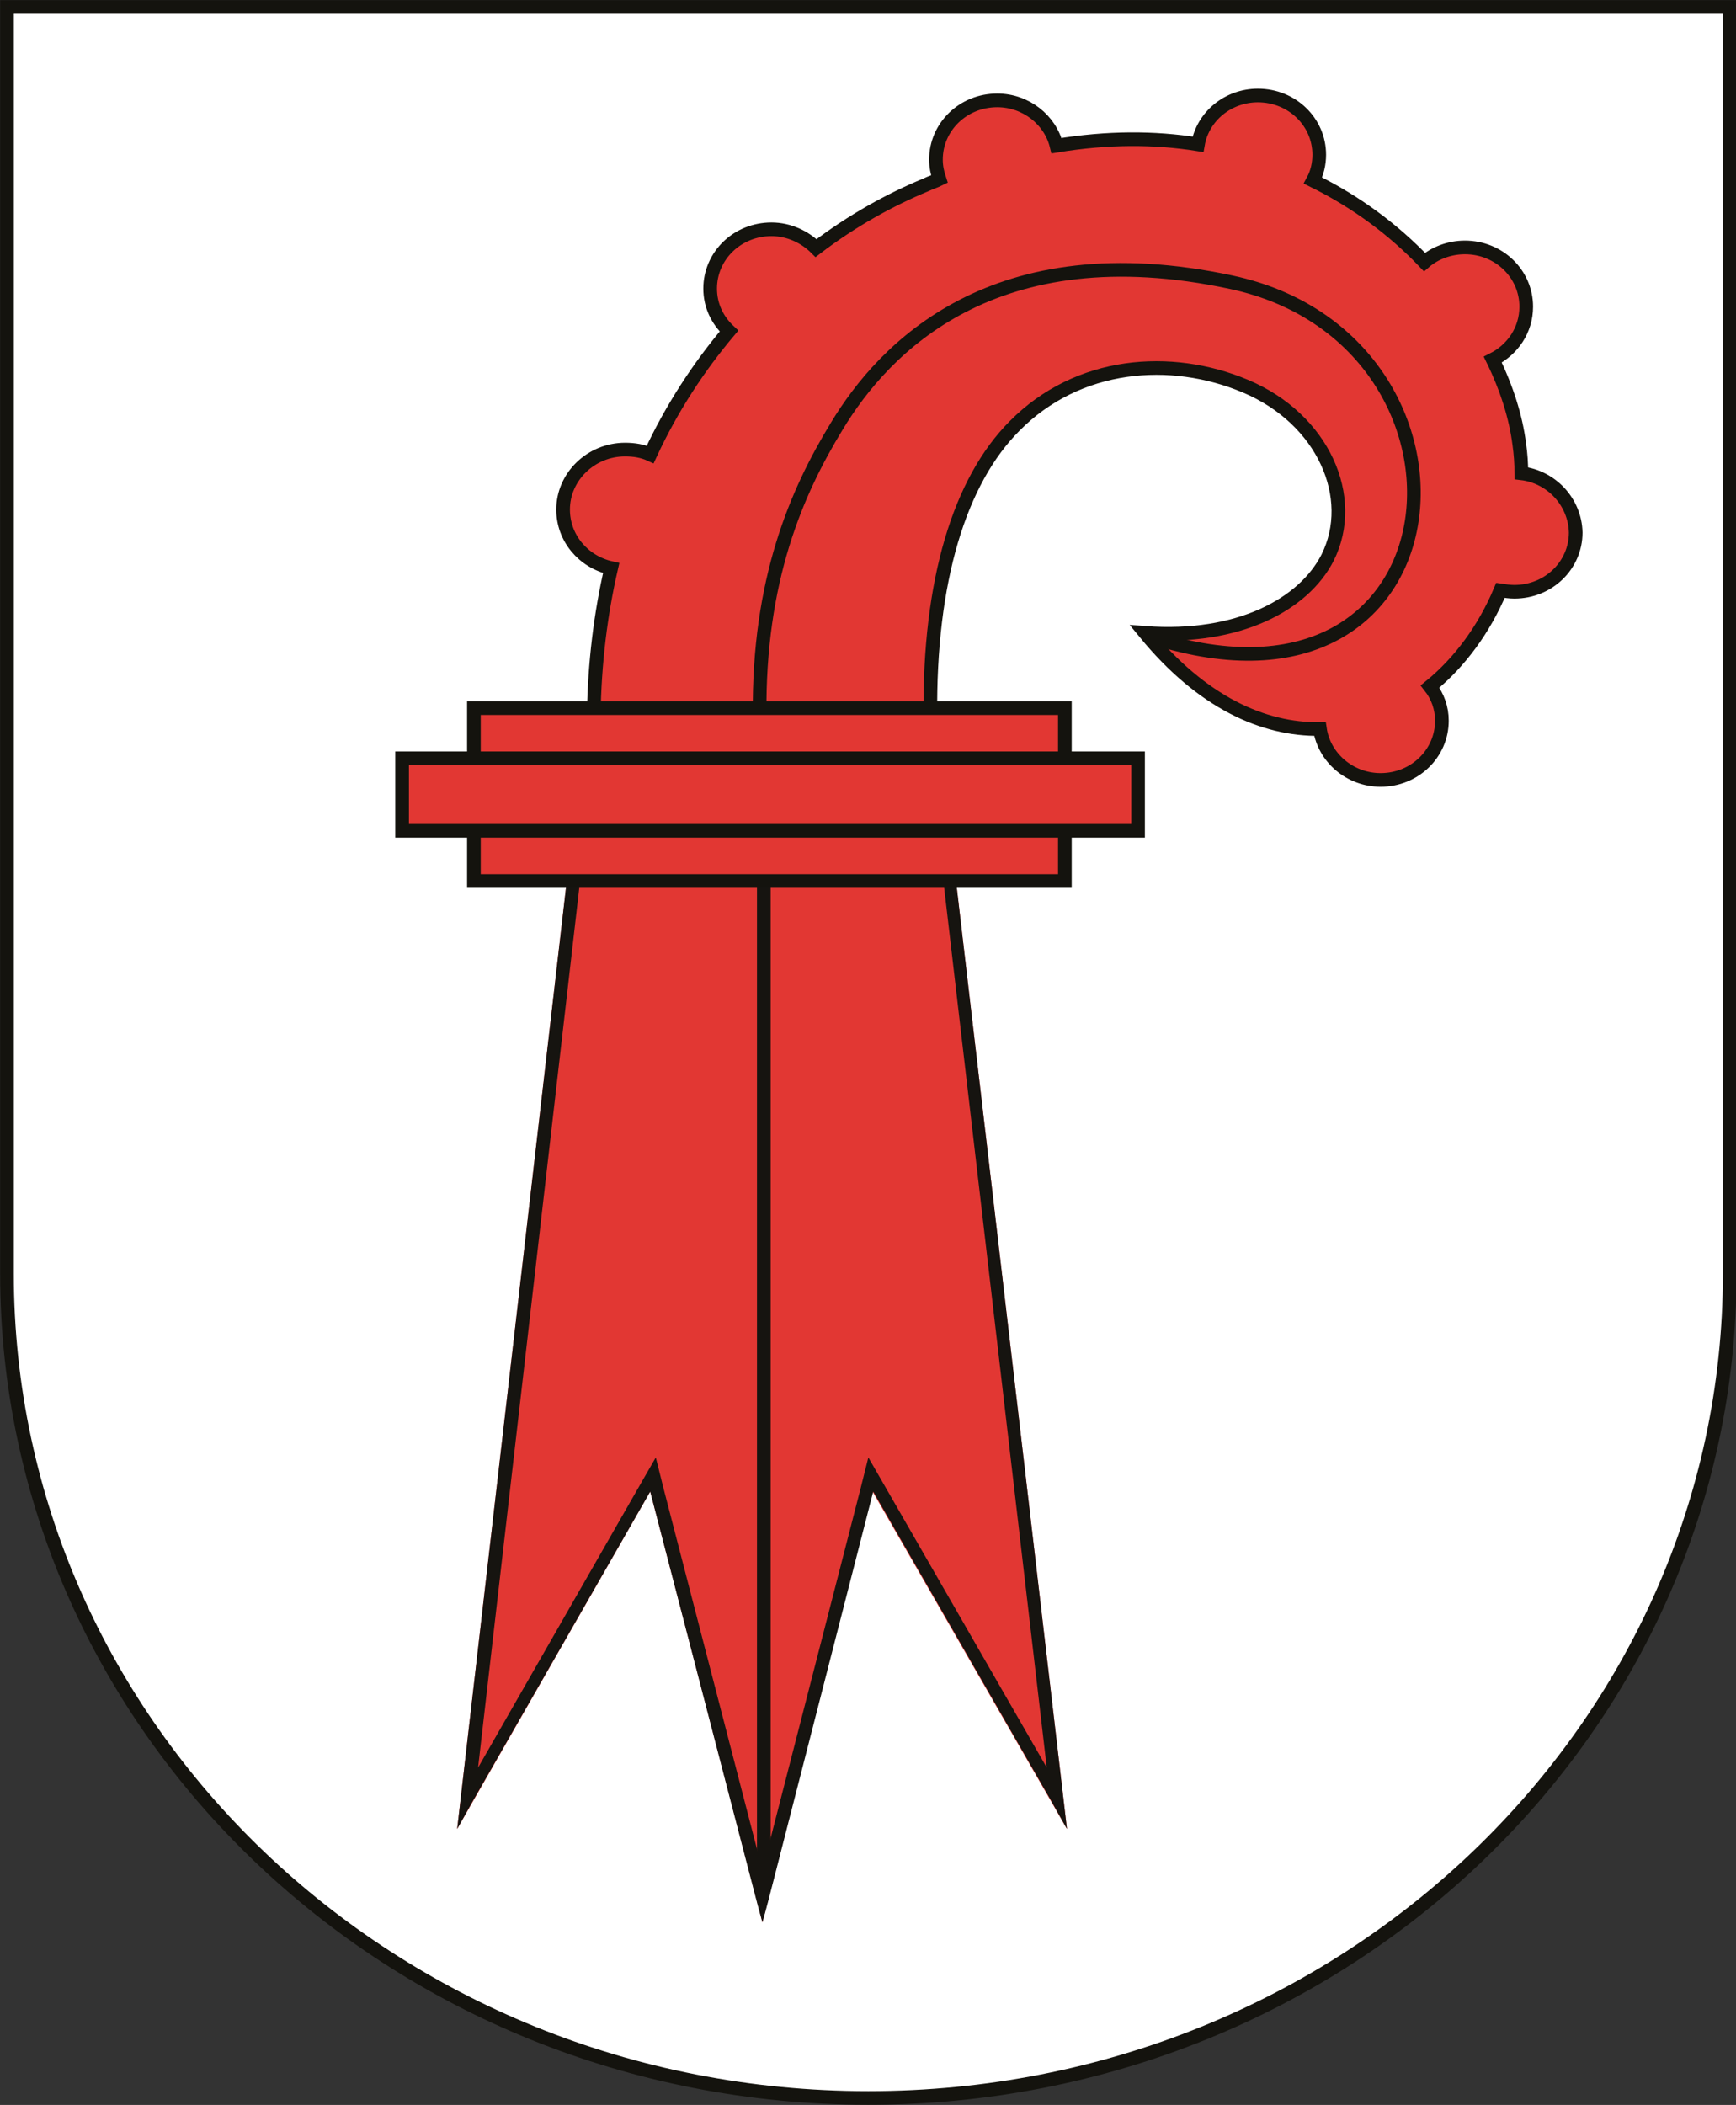
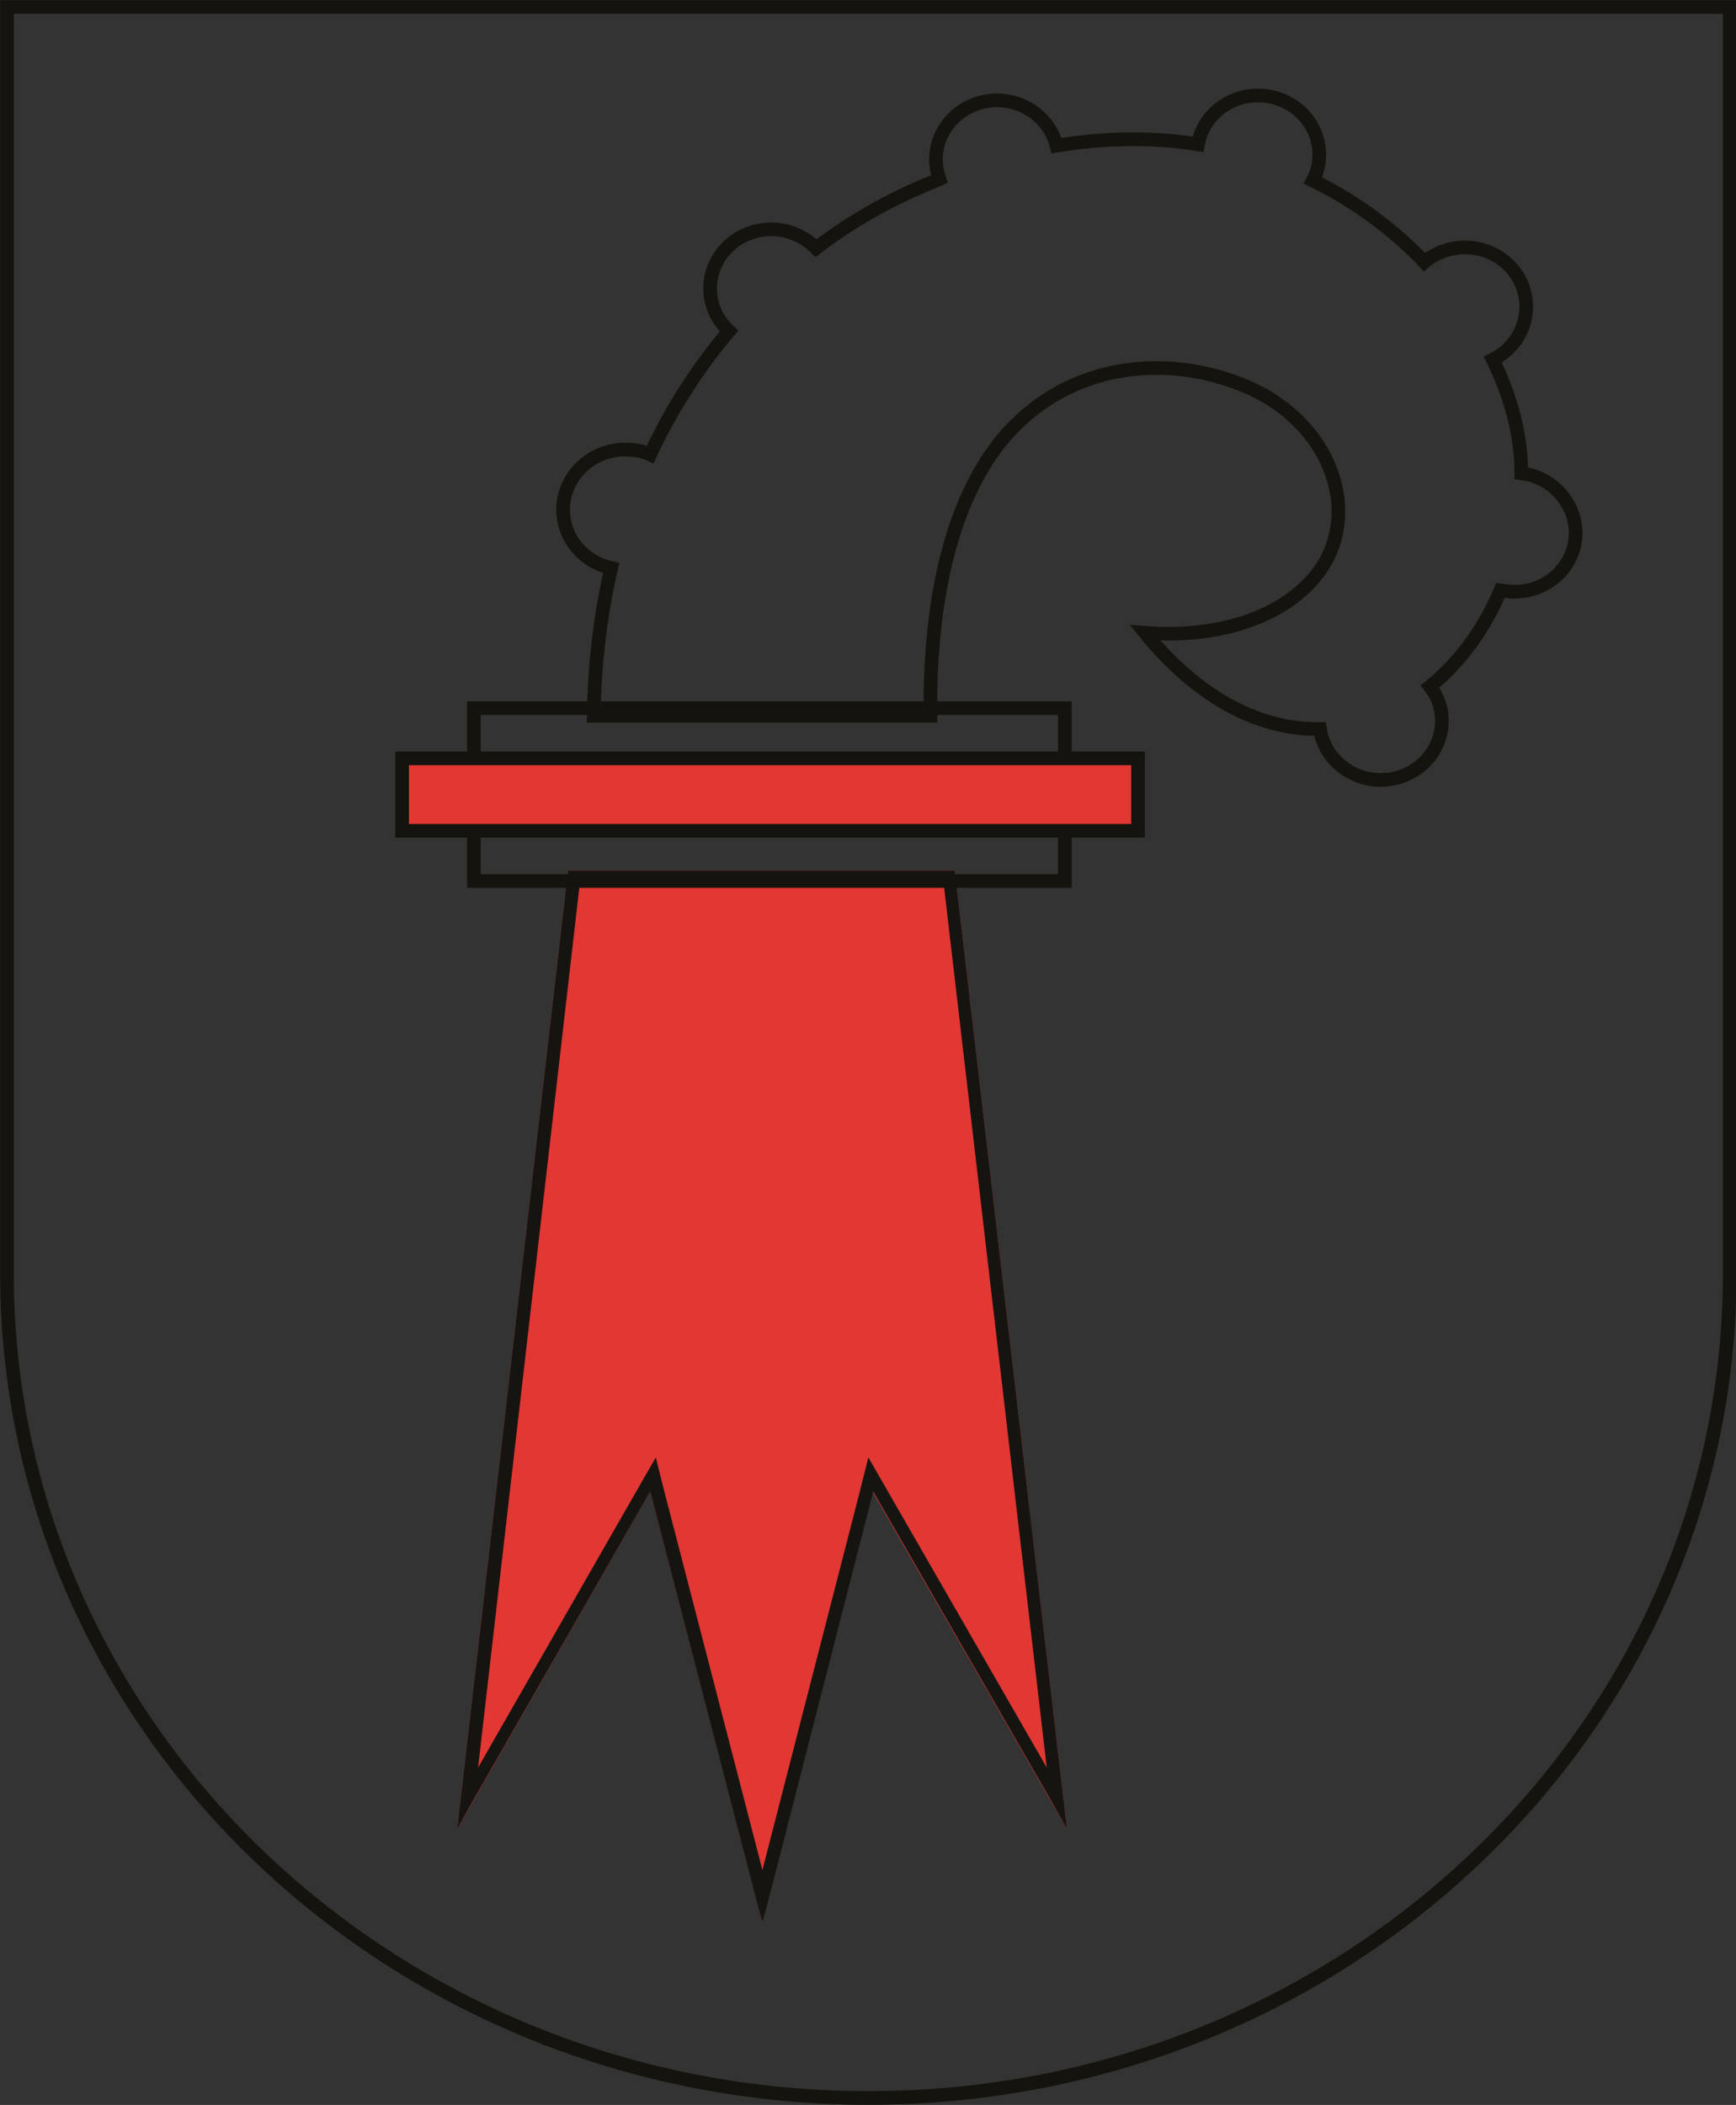
<svg xmlns="http://www.w3.org/2000/svg" version="1.1" x="0px" y="0px" viewBox="0 0 249.1 302" style="enable-background:new 0 0 249.1 302;" xml:space="preserve">
  <rect x="0" y="0" width="249.1" height="302" fill="#333333" stroke="none" />
  <style type="text/css">
	.st0{fill:#FFFFFF;}
	.st1{fill:#E23733;}
	.st2{fill:none;stroke:#14130E;stroke-width:1.96;}
	.st3{fill:none;stroke:#14130E;stroke-width:1.96;stroke-linecap:round;stroke-linejoin:round;}
	.st4{fill:#161410;}
	.st5{fill:none;stroke:#161410;stroke-width:1.96;}
</style>
  <g id="Ebene_1">
</g>
  <g id="Layer_1">
    <g>
-       <path class="st0" d="M124.5,1h123.7v181.7c0,65.3-55.3,118.3-123.6,118.3C56.3,301,1,248,1,182.7V1L124.5,1L124.5,1z" />
-       <path class="st1" d="M218.3,67.9c0-1.4-0.1-2.8-0.3-4.2c-0.5-3.9-1.8-8-3.8-12.1c2.8-1.4,4.8-4.2,4.8-7.6c0-4.7-3.9-8.5-8.8-8.5    c-2.2,0-4.3,0.8-5.8,2.1c-4.4-4.6-9.7-8.6-16-11.7c0.6-1.1,0.9-2.4,0.9-3.7c0-4.7-3.9-8.5-8.8-8.5c-4.3,0-7.9,3-8.6,7    c-6.3-1-13-1-20.3,0.2c-0.9-3.7-4.4-6.5-8.5-6.5c-4.9,0-8.8,3.8-8.8,8.5c0,1,0.2,1.9,0.5,2.8c-0.6,0.3-1.3,0.5-1.9,0.8    c-5.3,2.2-10.7,5.2-15.8,9.1c-1.6-1.6-3.9-2.7-6.4-2.7c-4.9,0-8.8,3.8-8.8,8.5c0,2.4,1,4.5,2.7,6.1c-4.3,5.1-8.2,11-11.3,17.7    c-1.1-0.5-2.3-0.7-3.6-0.7c-4.9,0-8.9,3.9-8.9,8.6c0,4.1,2.9,7.5,6.9,8.4c-1.5,6.5-2.4,13.6-2.5,21.2h48.3    c-0.2-19.4,4.2-33.7,12.1-41.6c9.1-9.2,22.4-10.2,33.1-5.7c11.2,4.7,16.1,16,11.8,24.6c-3.4,6.7-12.8,11.8-26.2,10.8    c8.2,10,17,13.9,25.1,13.8c0.6,4.1,4.3,7.3,8.7,7.3c4.9,0,8.8-3.8,8.8-8.5c0-1.8-0.6-3.5-1.7-4.9c4.3-3.5,7.8-8.3,10.1-13.8    c0.7,0.1,1.3,0.2,2,0.2c4.9,0,8.8-3.8,8.8-8.5C226,72,222.6,68.4,218.3,67.9" />
      <polygon class="st1" points="109.4,275.8 125.2,214 153.1,262.4 137,124.9 81.5,124.9 65.6,262.4 93.3,214   " />
      <path class="st2" d="M218.3,67.9c0-1.4-0.1-2.8-0.3-4.2c-0.5-3.9-1.8-8-3.8-12.1c2.8-1.4,4.8-4.2,4.8-7.6c0-4.7-3.9-8.5-8.8-8.5    c-2.2,0-4.3,0.8-5.8,2.1c-4.4-4.6-9.7-8.6-16-11.7c0.6-1.1,0.9-2.4,0.9-3.7c0-4.7-3.9-8.5-8.8-8.5c-4.3,0-7.9,3-8.6,7    c-6.3-1-13-1-20.3,0.2c-0.9-3.7-4.4-6.5-8.5-6.5c-4.9,0-8.8,3.8-8.8,8.5c0,1,0.2,1.9,0.5,2.8c-0.6,0.3-1.3,0.5-1.9,0.8    c-5.3,2.2-10.7,5.2-15.8,9.1c-1.6-1.6-3.9-2.7-6.4-2.7c-4.9,0-8.8,3.8-8.8,8.5c0,2.4,1,4.5,2.7,6.1c-4.3,5.1-8.2,11-11.3,17.7    c-1.1-0.5-2.3-0.7-3.6-0.7c-4.9,0-8.9,3.9-8.9,8.6c0,4.1,2.9,7.5,6.9,8.4c-1.5,6.5-2.4,13.6-2.5,21.2h48.3    c-0.2-19.4,4.2-33.7,12.1-41.6c9.1-9.2,22.4-10.2,33.1-5.7c11.2,4.7,16.1,16,11.8,24.6c-3.4,6.7-12.8,11.8-26.2,10.8    c8.2,10,17,13.9,25.1,13.8c0.6,4.1,4.3,7.3,8.7,7.3c4.9,0,8.8-3.8,8.8-8.5c0-1.8-0.6-3.5-1.7-4.9c4.3-3.5,7.8-8.3,10.1-13.8    c0.7,0.1,1.3,0.2,2,0.2c4.9,0,8.8-3.8,8.8-8.5C226,72,222.6,68.4,218.3,67.9z" />
-       <path class="st3" d="M109,102.6c-0.2-19.4,5.3-32,11.1-41.5c6.7-11.1,22.5-27.9,56.6-20.6c38.3,8.2,34.3,64.6-10.2,51.3" />
      <path class="st4" d="M137,124.9H81.5L65.6,262.4l0.9-1.6l1.4-2.5L93.3,214l15.1,58.1l0.5,1.9l0.5,1.8l0.5-1.8l0.5-1.9l14.9-58.1    l25.5,44.3l1.4,2.5l0.9,1.6L137,124.9z M83.2,126.7h52.2l14.8,126.9l-23.3-40.5l-2.3-4l-1.1,4.4l-14.1,54.8l-14.2-54.8l-1.1-4.4    l-2.3,4l-23.2,40.5L83.2,126.7z" />
-       <line class="st5" x1="109.6" y1="125.6" x2="109.6" y2="270.6" />
-       <rect x="68" y="101.6" class="st1" width="84.8" height="24.8" />
      <rect x="68" y="101.6" class="st2" width="84.8" height="24.8" />
      <rect x="57.7" y="108.8" class="st1" width="105.6" height="10.4" />
      <g>
        <g>
          <g>
            <g>
              <g>
                <path class="st2" d="M124.5,1h123.7v181.7c0,65.3-55.3,118.3-123.6,118.3C56.3,301,1,248,1,182.7V1L124.5,1L124.5,1z          M163.3,119.2H57.7v-10.4h105.6V119.2z" />
              </g>
            </g>
          </g>
        </g>
      </g>
    </g>
  </g>
</svg>